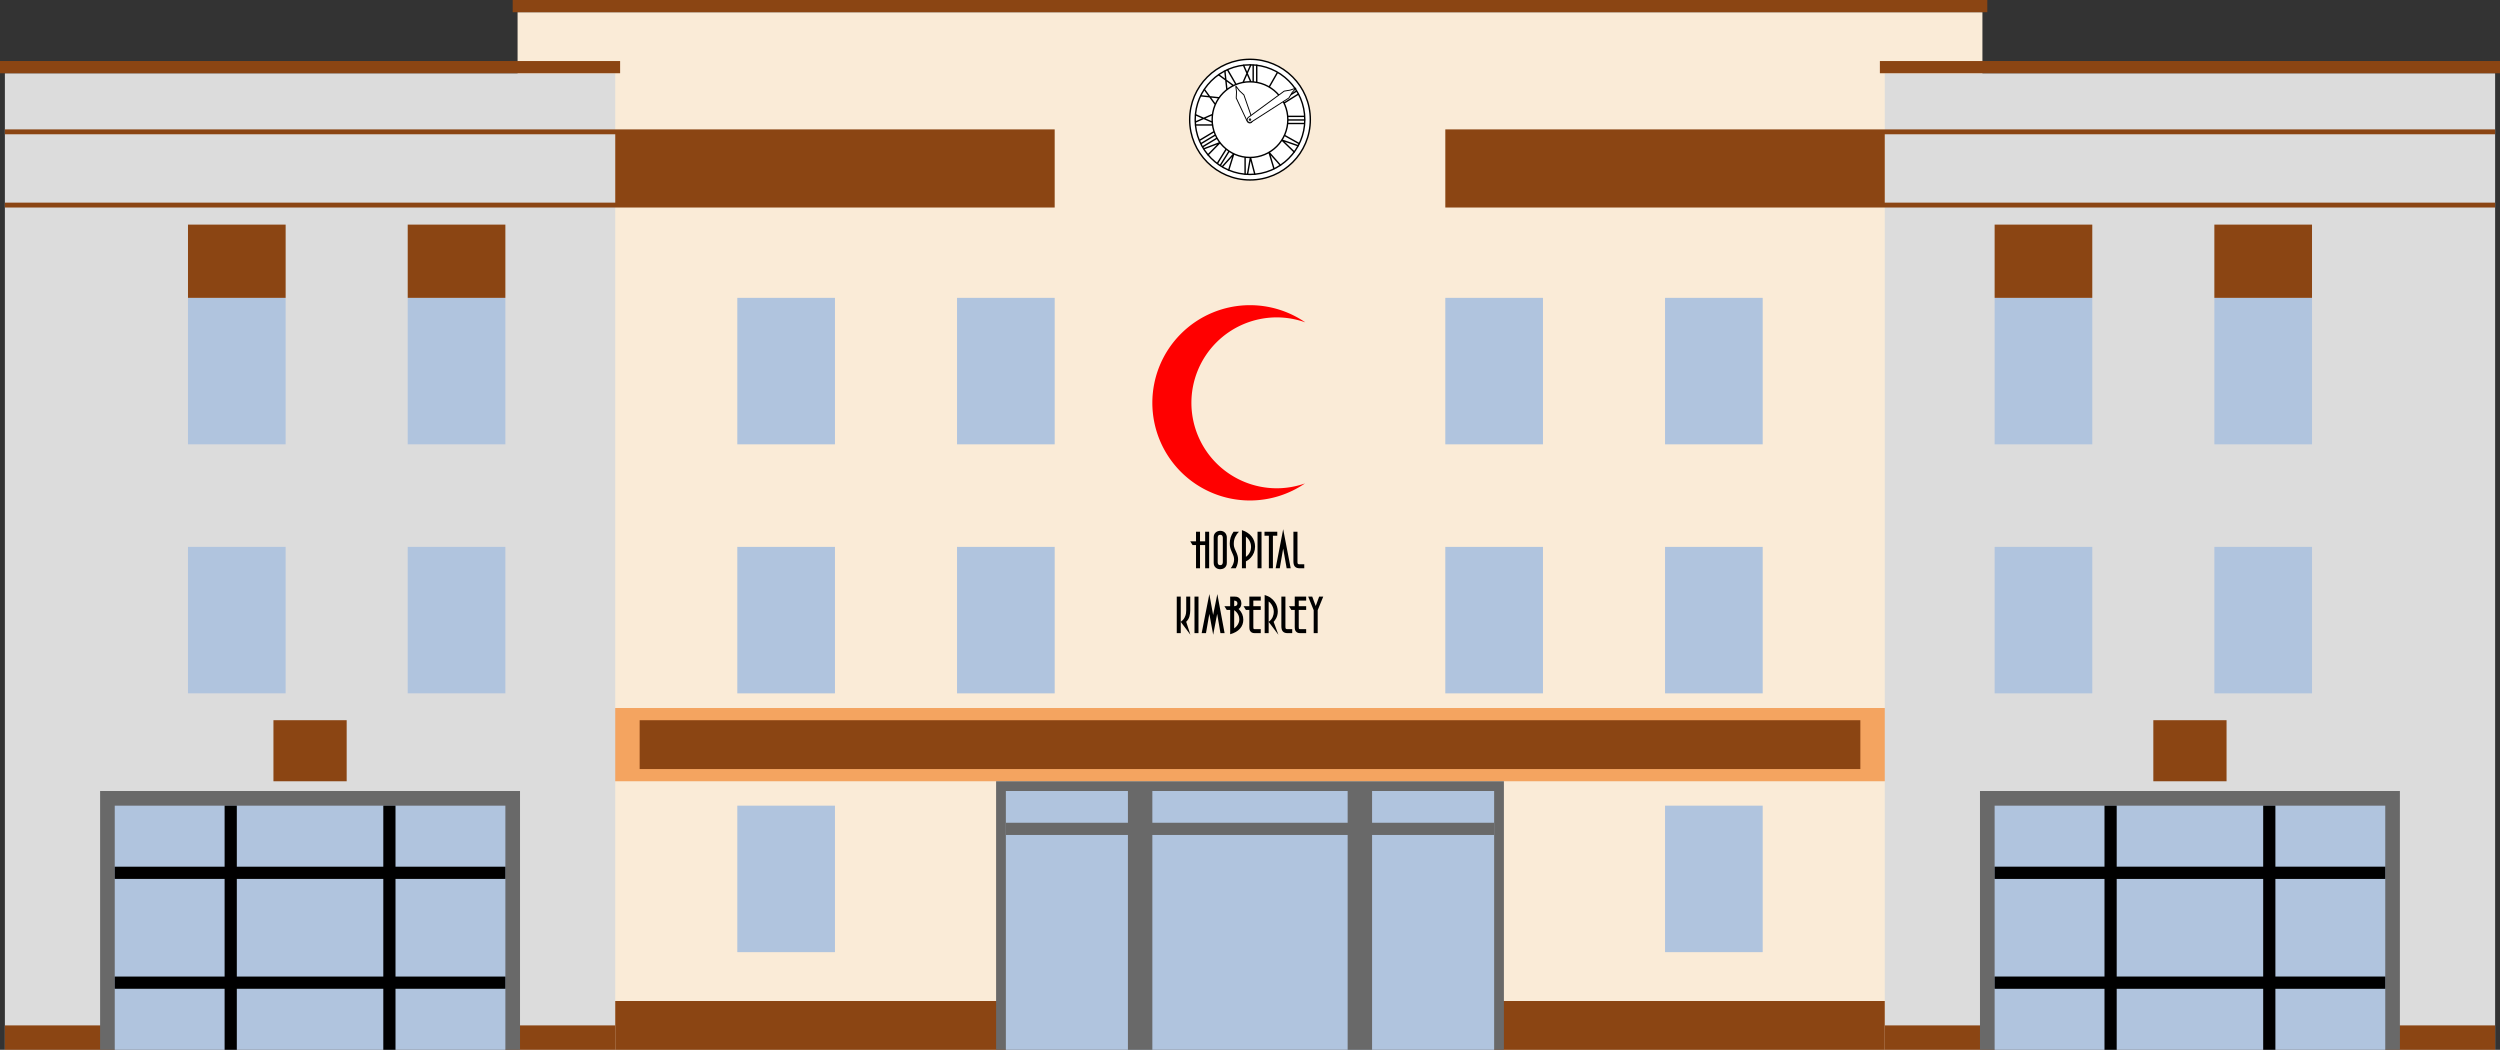
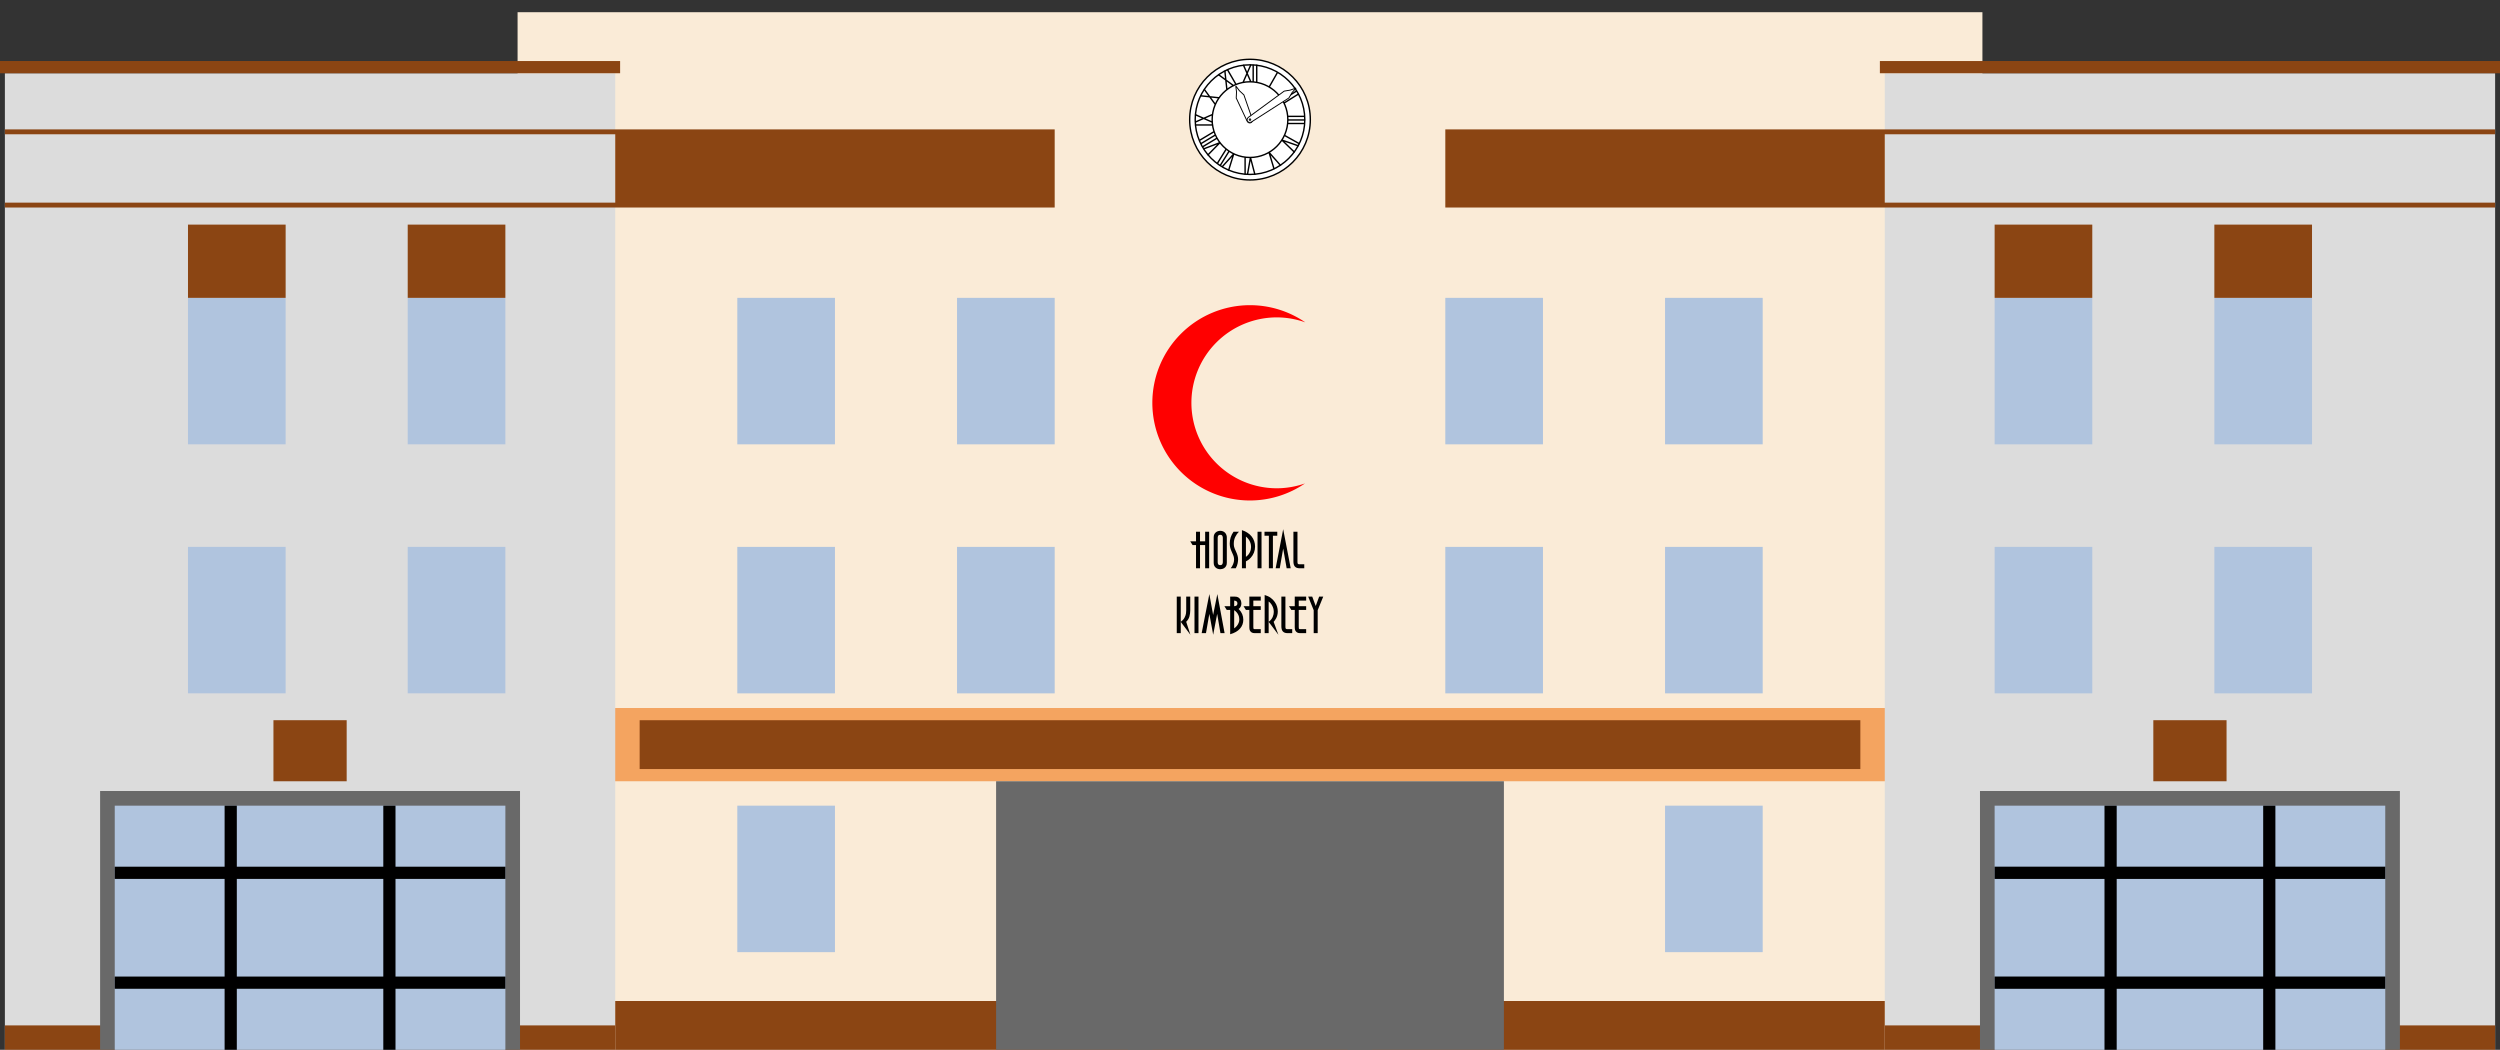
<svg xmlns="http://www.w3.org/2000/svg" width="1092.267" height="458.667" viewBox="0 0 1024 430">
  <rect x="0" y="0" width="1024" height="430" fill="#333333" stroke="none" />
  <path style="isolation:auto;mix-blend-mode:normal;solid-color:#000;solid-opacity:1" color="#000" overflow="visible" fill="#faebd7" d="M212 5h600v425H212z" />
  <path d="M212 290h600v30H212z" style="isolation:auto;mix-blend-mode:normal;solid-color:#000;solid-opacity:1" color="#000" overflow="visible" fill="#f4a460" />
  <path style="isolation:auto;mix-blend-mode:normal;solid-color:#000;solid-opacity:1" color="#000" overflow="visible" fill="#dcdcdc" d="M2 30h250v400H2z" />
  <path style="isolation:auto;mix-blend-mode:normal;solid-color:#000;solid-opacity:1" color="#000" overflow="visible" fill="#8b4513" d="M2 420h250v10H2z" />
  <path style="isolation:auto;mix-blend-mode:normal;solid-color:#000;solid-opacity:1" d="M41 324h172v106H41z" color="#000" overflow="visible" fill="#696969" />
  <path style="isolation:auto;mix-blend-mode:normal;solid-color:#000;solid-opacity:1" color="#000" overflow="visible" fill="#dcdcdc" d="M772 30h250v400H772z" />
  <path style="isolation:auto;mix-blend-mode:normal;solid-color:#000;solid-opacity:1" color="#000" overflow="visible" fill="#8b4513" d="M772 420h250v10H772z" />
  <path d="M811 324h172v106H811z" style="isolation:auto;mix-blend-mode:normal;solid-color:#000;solid-opacity:1" color="#000" overflow="visible" fill="#696969" />
  <path style="isolation:auto;mix-blend-mode:normal;solid-color:#000;solid-opacity:1" color="#000" overflow="visible" fill="#8b4513" d="M0 25h254v5H0zM770 25h254v5H770zM2 53h250v2H2zM2 83h250v2H2zM772 53h250v2H772zM772 83h250v2H772zM252 53h180v32H252zM592 53h180v32H592z" />
  <path d="M47 330h160v100H47zM817 330h160v100H817zM77 224h40v60H77zM167 224h40v60h-40zM77 122h40v60H77zM167 122h40v60h-40z" style="isolation:auto;mix-blend-mode:normal;solid-color:#000;solid-opacity:1" color="#000" overflow="visible" fill="#b0c4de" />
  <path d="M77 92h40v30H77zM167 92h40v30h-40z" style="isolation:auto;mix-blend-mode:normal;solid-color:#000;solid-opacity:1" color="#000" overflow="visible" fill="#8b4513" />
  <path style="isolation:auto;mix-blend-mode:normal;solid-color:#000;solid-opacity:1" d="M817 224h40v60h-40zM907 224h40v60h-40zM817 122h40v60h-40zM907 122h40v60h-40z" color="#000" overflow="visible" fill="#b0c4de" />
  <path style="isolation:auto;mix-blend-mode:normal;solid-color:#000;solid-opacity:1" d="M817 92h40v30h-40zM907 92h40v30h-40z" color="#000" overflow="visible" fill="#8b4513" />
  <path style="isolation:auto;mix-blend-mode:normal;solid-color:#000;solid-opacity:1" d="M47 400h160v5H47zM47 355h160v5H47z" color="#000" overflow="visible" />
  <path style="isolation:auto;mix-blend-mode:normal;solid-color:#000;solid-opacity:1" d="M97 330v100h-5V330zM162 330v100h-5V330zM817 400h160v5H817zM817 355h160v5H817z" color="#000" overflow="visible" />
  <path d="M867 330v100h-5V330zM932 330v100h-5V330z" style="isolation:auto;mix-blend-mode:normal;solid-color:#000;solid-opacity:1" color="#000" overflow="visible" />
  <path style="isolation:auto;mix-blend-mode:normal;solid-color:#000;solid-opacity:1" color="#000" overflow="visible" fill="#8b4513" d="M252 410h520v20H252zM112 295h30v25h-30zM882 295h30v25h-30z" />
  <path d="M302 122h40v60h-40zM392 122h40v60h-40zM302 224h40v60h-40zM392 224h40v60h-40zM592 122h40v60h-40zM682 122h40v60h-40zM592 224h40v60h-40zM682 224h40v60h-40z" style="isolation:auto;mix-blend-mode:normal;solid-color:#000;solid-opacity:1" color="#000" overflow="visible" fill="#b0c4de" />
-   <path style="isolation:auto;mix-blend-mode:normal;solid-color:#000;solid-opacity:1" color="#000" overflow="visible" fill="#8b4513" d="M210 0h604v5H210zM262 295h500v20H262z" />
+   <path style="isolation:auto;mix-blend-mode:normal;solid-color:#000;solid-opacity:1" color="#000" overflow="visible" fill="#8b4513" d="M210 0v5H210zM262 295h500v20H262z" />
  <path d="M302 330h40v60h-40zM682 330h40v60h-40z" style="isolation:auto;mix-blend-mode:normal;solid-color:#000;solid-opacity:1" color="#000" overflow="visible" fill="#b0c4de" />
  <path style="isolation:auto;mix-blend-mode:normal;solid-color:#000;solid-opacity:1" d="M408 320h208v110H408z" color="#000" overflow="visible" fill="#696969" />
-   <path d="M412 324h200v106H412z" style="isolation:auto;mix-blend-mode:normal;solid-color:#000;solid-opacity:1" color="#000" overflow="visible" fill="#b0c4de" />
  <path style="isolation:auto;mix-blend-mode:normal;solid-color:#000;solid-opacity:1" d="M462 324h10v106h-10zM552 324h10v106h-10z" color="#000" overflow="visible" fill="#696969" />
  <path d="M612 337v5H412v-5z" style="isolation:auto;mix-blend-mode:normal;solid-color:#000;solid-opacity:1" color="#000" overflow="visible" fill="#696969" />
  <path d="M512 125a40 40 0 00-40 40 40 40 0 0040 40 40 40 0 0022.525-6.994A35 35 0 01523 200a35 35 0 01-35-35 35 35 0 0135-35 35 35 0 0111.662 2.045A40 40 0 00512 125z" style="isolation:auto;mix-blend-mode:normal;solid-color:#000;solid-opacity:1" color="#000" overflow="visible" fill="red" />
  <g style="line-height:125%" font-weight="400" font-size="25" font-family="DecoTech" letter-spacing="0" word-spacing="0" text-anchor="middle">
    <path style="-inkscape-font-specification:DecoTech;text-align:center" d="M487.528 221.736l.957 1.53h1.403v9.503h1.637v-9.503h2.104v9.503h1.637v-14.966h-1.637v3.933h-2.104v-3.933h-1.637v3.933h-2.36zM497.13 230.537q0 .68.234 1.19.255.489.637.808.383.319.872.467.489.15.978.15.276 0 .723-.107.446-.085.871-.361.447-.298.744-.808.319-.51.319-1.34v-10.5q0-.447-.17-.894-.149-.467-.489-.85-.319-.383-.83-.617-.51-.255-1.21-.255-.49 0-.979.17-.467.15-.85.49-.383.318-.616.807-.234.49-.234 1.148v10.502zm1.637-10.098q0-.17.02-.404.022-.234.107-.446.106-.234.319-.383.213-.149.617-.149.382 0 .595.149.212.149.297.361.107.213.128.468.021.234.021.404v9.651q0 .17-.021.425-.021.234-.128.447-.085.212-.297.361-.192.149-.574.149-.404 0-.638-.128-.213-.148-.319-.361-.085-.213-.106-.446-.021-.256-.021-.447v-9.651zM506.168 232.769q.574-1.02.765-1.999.192-.999.192-1.679 0-.425-.064-.787-.043-.382-.17-.765-.106-.404-.298-.871-.191-.468-.467-1.063-.256-.574-.426-.978-.148-.425-.233-.744-.064-.34-.086-.617-.02-.297-.02-.595 0-1.467.573-2.7.595-1.254 1.552-2.168h-2.232q-.765 1.063-1.17 2.296-.382 1.212-.382 2.55 0 .957.213 1.744.212.765.637 1.7.256.553.426.957.19.404.297.744.106.34.149.68.064.32.064.723 0 .957-.404 1.892-.383.936-1 1.68h2.084zM510.331 232.769v-2.828q.362-.191.893-.531.532-.362 1.148-1.042.808-.893 1.254-2.04.447-1.148.447-2.466 0-1.148-.362-2.19-.34-1.042-1.02-1.913-.68-.872-1.7-1.53-1-.681-2.297-1.085v15.625h1.637zm0-12.989q.702.531 1.106 1.148.425.595.637 1.19.234.596.298 1.106.064.51.064.829 0 .446-.106.978-.086.531-.34 1.063-.234.531-.638 1.041-.404.51-1.02.957v-8.312zM515.088 232.769h1.637v-14.966h-1.637v14.966zM521.385 232.769v-13.33h1.786v-1.636h-5.23v1.637h1.786v13.329h1.658zM525.59 216.761l-3.083 16.008h1.68l1.403-8.1 1.424 8.1h1.658l-3.082-16.008zM534.23 231.132H532.4q-.361 0-.553-.043-.191-.064-.276-.191-.085-.128-.106-.361-.022-.234-.022-.596v-12.138h-1.658v12.138q0 .638.128 1.17.127.51.425.892.319.362.808.574.51.192 1.254.192h1.828v-1.637zM487.59 260l-1.721-5.314q.978-.957 1.318-2.169.34-1.233.34-2.487v-5.655h-1.658v5.655q0 .489-.085 1.212t-.574 1.7q-.34.68-.808 1.106-.467.425-.765.659L487.59 260zm-5.59-.659h1.637V244.375H482v14.966zM489.263 259.341h1.637v-14.966h-1.637v14.966zM501.597 259.341h-1.7l-1.34-7.908L496.92 260l-1.573-8.567-1.381 7.908H492.2l3.146-16.007 1.552 8.567 1.722-8.567 2.976 16.007zM505.858 244.375h-1.977v3.933h-2.36l.957 1.53h1.403v9.95q2.636-.745 3.996-2.275 1.382-1.552 1.382-3.678 0-1.211-.446-2.274-.447-1.063-1.255-1.892-.063-.064-.127-.107-.064-.063-.106-.127.595-.383.871-1 .277-.637.277-1.317 0-.277-.107-.744-.085-.468-.382-.914-.277-.447-.787-.766t-1.34-.319zm-.34 12.99v-7.441q.616.404 1.02.893.404.467.638.978.255.488.34.977.106.468.106.893 0 .298-.064.723-.063.425-.297.935-.213.51-.638 1.042-.404.531-1.105 1zm0-11.374q.191 0 .404.064.233.042.425.17.212.106.34.34.149.213.149.553 0 .701-.425.935-.404.234-.893.255v-2.317zM509.368 248.308l.957 1.53h1.403v7.016q0 .276.043.701.042.426.255.83.233.382.68.68.446.276 1.275.276h2.424v-1.637h-2.424q-.467 0-.552-.212-.064-.234-.064-.638v-7.015h3.04v-1.53h-3.04v-2.297h3.04v-1.637h-4.677v3.933h-2.36zM519.637 246.352q.701.532 1.105 1.148.425.617.638 1.212.234.595.297 1.106.064.488.064.807 0 .468-.106 1-.106.53-.34 1.084-.234.531-.66 1.062-.403.51-.998.936l3.996 5.293-1.956-5.293q.15-.17.426-.51.297-.362.574-.893.297-.532.488-1.233.213-.723.213-1.637 0-.957-.298-1.956-.297-1.02-.956-1.934-.638-.936-1.658-1.68-1.02-.744-2.466-1.148v15.625h1.637v-12.989zM529.288 257.704h-1.828q-.361 0-.552-.042-.192-.064-.277-.192-.085-.127-.106-.361-.021-.234-.021-.595v-12.139h-1.658v12.139q0 .638.127 1.169.128.51.425.893.32.361.808.574.51.191 1.254.191h1.828v-1.637zM527.97 248.308l.956 1.53h1.403v7.016q0 .276.042.701.043.426.255.83.234.382.68.68.447.276 1.276.276h2.423v-1.637h-2.423q-.468 0-.553-.212-.063-.234-.063-.638v-7.015h3.04v-1.53h-3.04v-2.297h3.04v-1.637h-4.677v3.933h-2.36zM538.089 259.341h1.636v-9.396l2.275-5.57h-1.68l-1.402 3.848-1.425-3.848h-1.658l2.254 5.57v9.396z" />
  </g>
  <g stroke="#000">
    <path d="M536.71 49c0 13.647-11.063 24.71-24.71 24.71S487.29 62.647 487.29 49 498.353 24.29 512 24.29 536.71 35.353 536.71 49z" fill="#fff" stroke-width=".58" />
    <path d="M499.332 40.055l-7.671-.83M497.774 42.754l-4.554-6.228M498.54 67.053l3.757-6.045M499.71 67.927l3.757-6.044M505.31 63.096l-2.12 6.835M505.298 63.089l-4.787 5.335M491.335 57.483l6.104-3.659M491.816 58.892l6.103-3.659M492.457 60.205l6.104-3.66M499.726 58.388l-5.101 5.218M499.637 58.455l-6.696 2.557M502.68 28.374l3.558 6.163M502.522 36.615l-.829-7.67M505.222 35.057l-6.229-4.554M489.51 51.186h7.117M496.568 46.928l-7.058 3.118M496.568 50.046l-7.058-3.118M532.332 58.932l-6.206-3.484M525.098 57.4l5.206 5.02M525.105 57.387l6.767 2.365M519.828 62.454l4.781 5.4M519.814 62.46l2.074 6.862M509.993 71.469V64.52M512.177 64.518l1.853 7.058M512.183 64.58l-1.25 7.058M525.111 41.016l6.03-3.777-6.03 3.777zM525.883 42.25l6.03-3.777-6.03 3.777zM519.733 35.85l3.525-6.18-3.525 6.18zM527.358 47.666h7.118-7.118zM527.44 49.136h7.115-7.115zM527.44 50.592h7.036-7.036zM514.758 26.488v7.117M513.302 26.488v7.117M512.36 33.546l-3.102-7.016M509.216 33.63l3.145-7.142M527.5 49c0 8.56-6.94 15.5-15.5 15.5-8.56 0-15.5-6.94-15.5-15.5 0-8.56 6.94-15.5 15.5-15.5 8.56 0 15.5 6.94 15.5 15.5z" fill="none" stroke-width=".58" />
    <path d="M534.448 49c0 12.398-10.05 22.448-22.448 22.448S489.552 61.398 489.552 49 499.602 26.552 512 26.552 534.448 36.602 534.448 49z" fill="none" stroke-width=".58" />
    <path d="M506.175 35.3l.3 2.342-.119 2.513 4.482 9.506c.327.578.9.86 1.481.623.581-.237.794-.839.624-1.481l-3.443-9.929-1.841-1.714-1.417-1.887-.068.028z" fill="#fff" stroke-width=".387" />
    <path d="M530.71 36.115l-2.224.791-2.481.417-14.711 10.769c-.496.442-.65 1.062-.295 1.58.355.517.989.598 1.58.295l15.345-9.844 1.284-2.163 1.543-1.785-.041-.06z" fill="#fff" stroke-width=".387" />
    <path d="M512.304 49a.304.304 0 11-.609 0 .304.304 0 01.61 0z" fill="none" stroke-width=".387" />
  </g>
</svg>